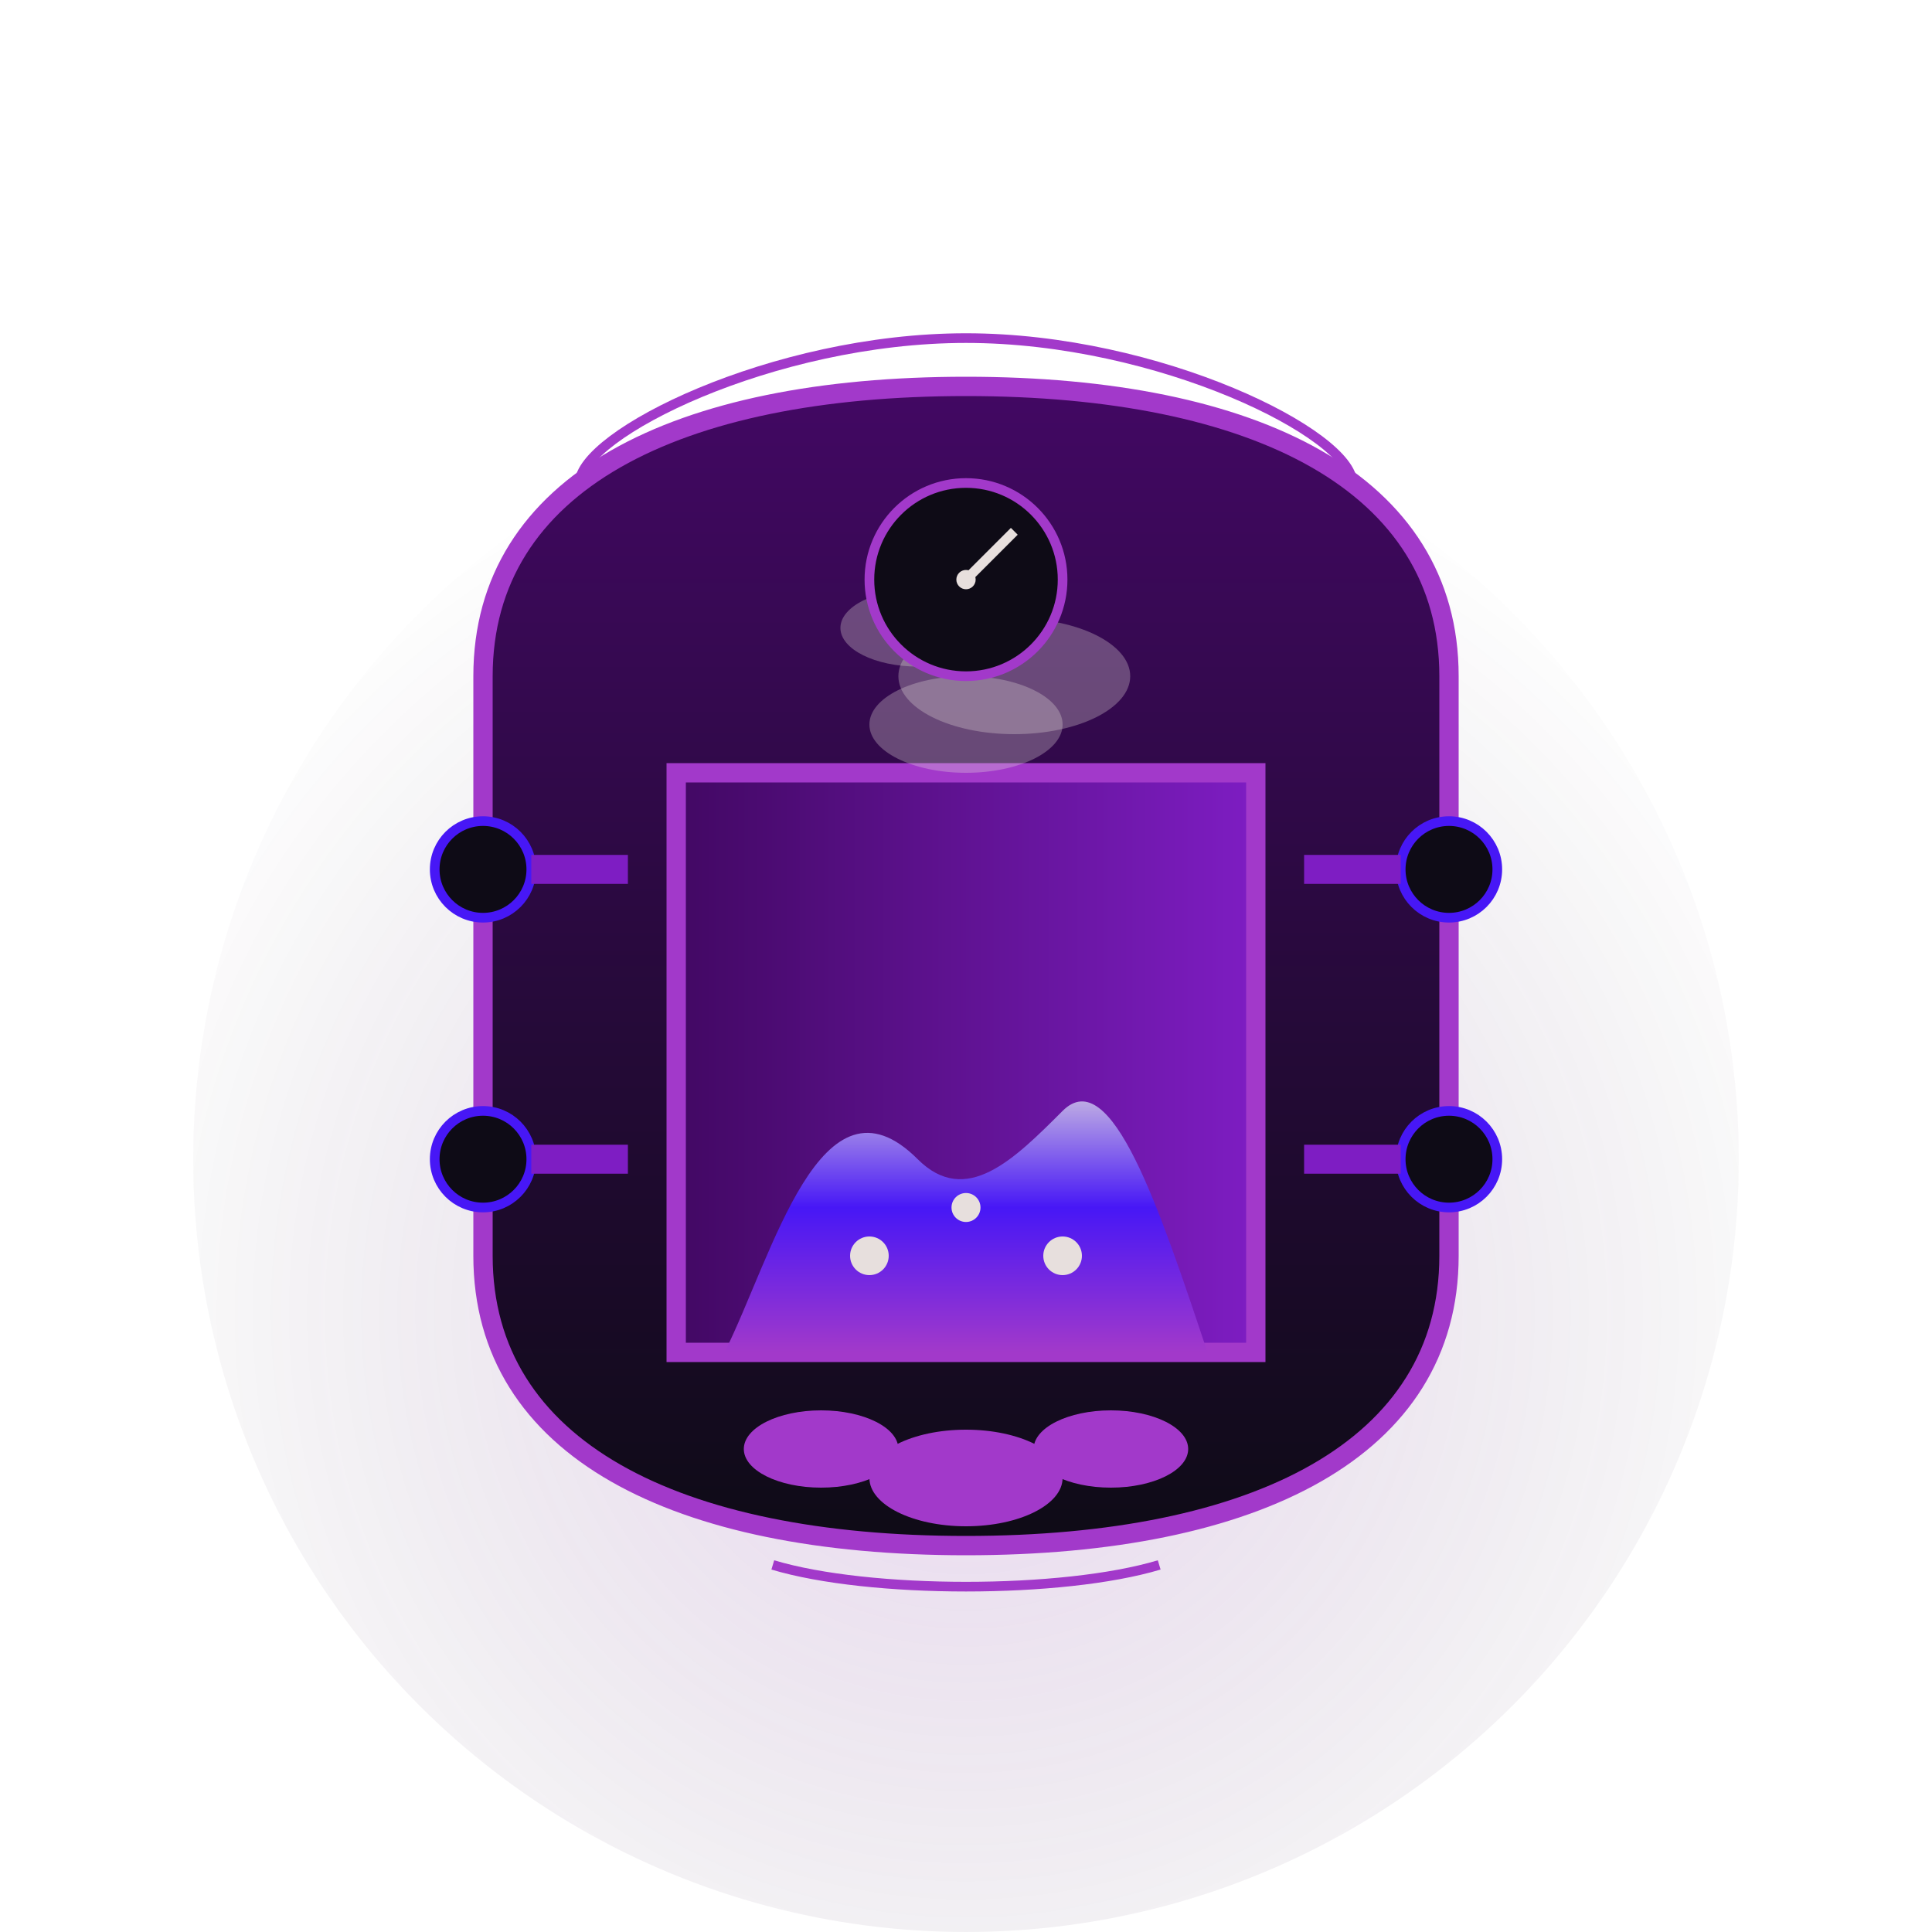
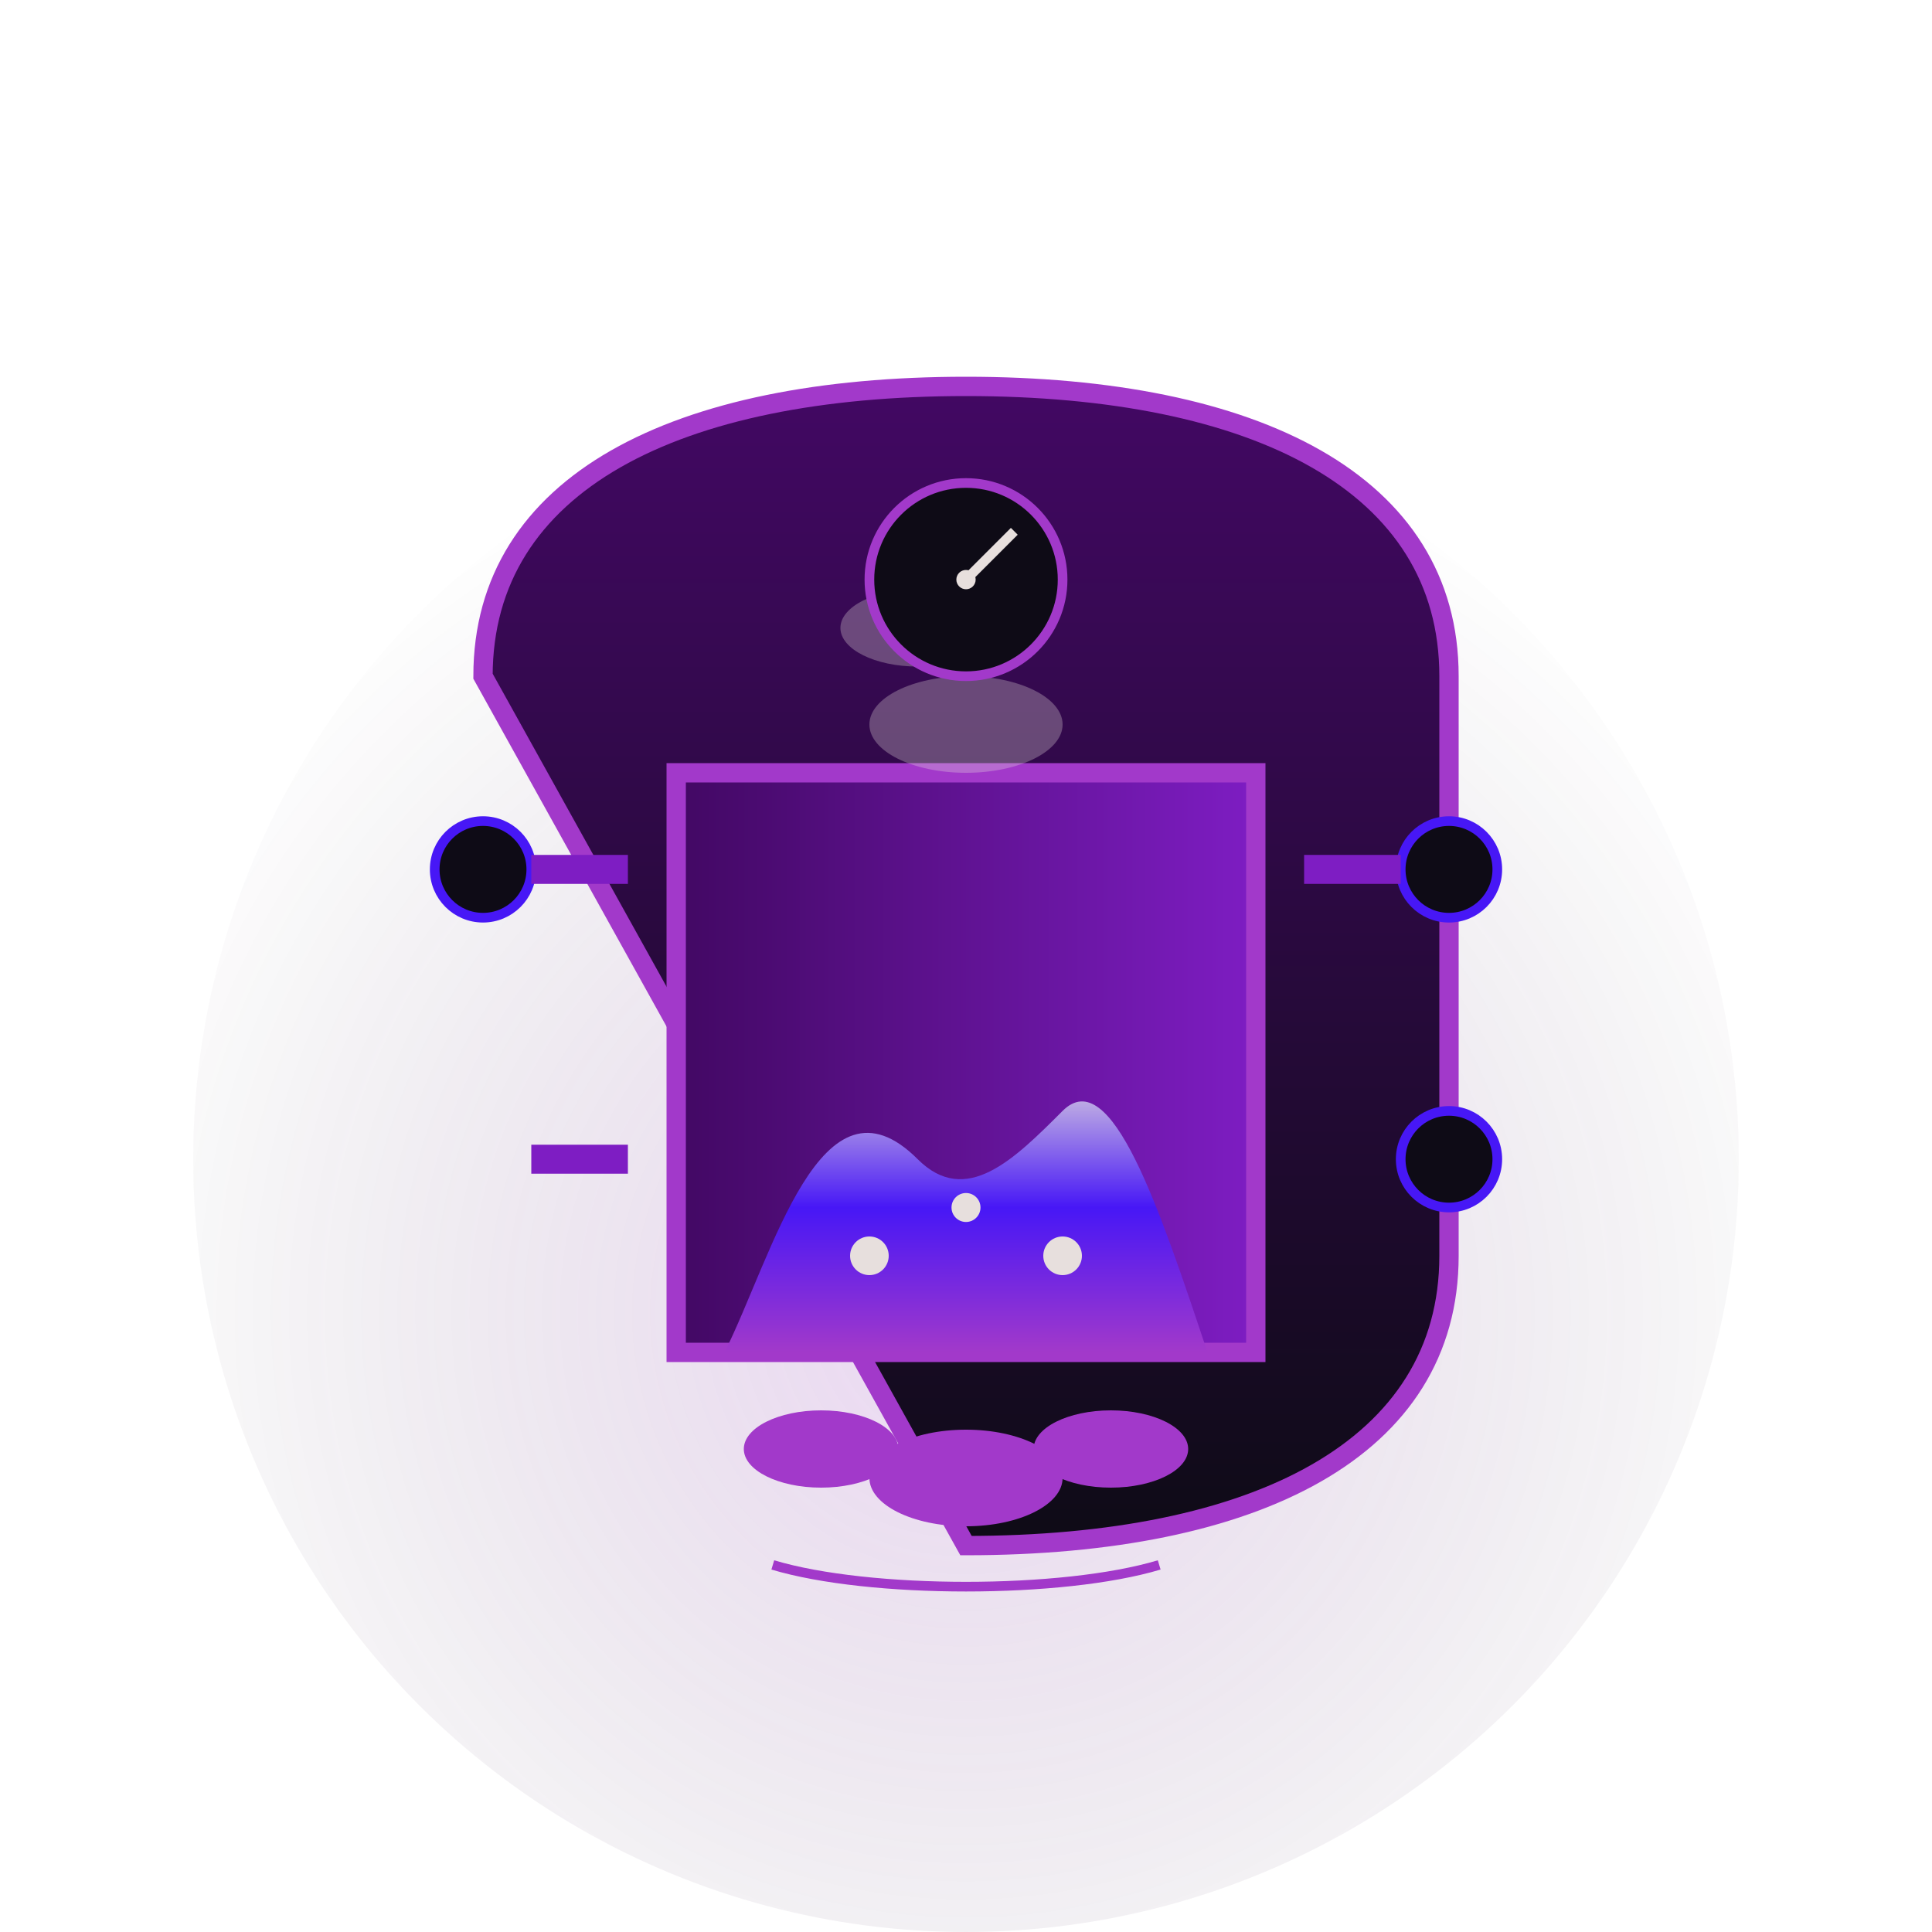
<svg xmlns="http://www.w3.org/2000/svg" viewBox="0 0 200 200">
  <style>
        .flame { animation: flameFlicker 1s infinite alternate; }
        .coal-glow { animation: coalPulse 3s infinite alternate; }
        .smoke { animation: smokeRise 4s infinite; }
        .spark { animation: sparkFly 2s infinite; }

        @keyframes flameFlicker {
        0% { transform: scale(1, 1); opacity: 0.9; }
        25% { transform: scale(0.95, 1.05); }
        50% { transform: scale(1.05, 0.95); opacity: 1; }
        75% { transform: scale(1.05, 1.05); }
        100% { transform: scale(1, 1); opacity: 0.9; }
        }

        @keyframes coalPulse {
        0% { filter: brightness(1); }
        100% { filter: brightness(1.4); }
        }

        @keyframes smokeRise {
        0% { opacity: 0.8; transform: translateY(0) scale(0.8); }
        100% { opacity: 0; transform: translateY(-30px) scale(1.5); }
        }

        @keyframes sparkFly {
        0% { opacity: 1; transform: translateY(0) translateX(0) scale(1); }
        50% { opacity: 0.8; }
        100% { opacity: 0; transform: translateY(-25px) translateX(15px) scale(0); }
        }
    </style>
  <radialGradient id="fireGlow" cx="50%" cy="60%" r="60%" fx="50%" fy="60%">
    <stop offset="0%" stop-color="#A239CA" stop-opacity="0.2" />
    <stop offset="100%" stop-color="#0E0B16" stop-opacity="0" />
  </radialGradient>
  <circle cx="100" cy="120" r="80" fill="url(#fireGlow)" />
  <g>
    <linearGradient id="furnaceGradient" x1="0%" y1="0%" x2="0%" y2="100%">
      <stop offset="0%" stop-color="#420863" />
      <stop offset="100%" stop-color="#0E0B16" />
    </linearGradient>
-     <path d="M50,70 C50,50 70,40 100,40 C130,40 150,50 150,70 L150,130 C150,150 130,160 100,160 C70,160 50,150 50,130 Z" fill="url(#furnaceGradient)" stroke="#A239CA" stroke-width="2" />
+     <path d="M50,70 C50,50 70,40 100,40 C130,40 150,50 150,70 L150,130 C150,150 130,160 100,160 Z" fill="url(#furnaceGradient)" stroke="#A239CA" stroke-width="2" />
    <linearGradient id="doorGradient" x1="0%" y1="0%" x2="100%" y2="0%">
      <stop offset="0%" stop-color="#420863" />
      <stop offset="100%" stop-color="#7E1DC3" />
    </linearGradient>
    <path d="M70,80 L130,80 L130,140 L70,140 Z" fill="url(#doorGradient)" stroke="#A239CA" stroke-width="2" rx="5" />
    <g class="flame">
      <linearGradient id="flameGradient" x1="0%" y1="100%" x2="0%" y2="0%">
        <stop offset="0%" stop-color="#A239CA" />
        <stop offset="50%" stop-color="#4717F6" />
        <stop offset="100%" stop-color="#E7DFDD" />
      </linearGradient>
      <path d="M75,140 C80,130 85,110 95,120 C100,125 105,120 110,115 C115,110 120,125 125,140" fill="url(#flameGradient)" />
    </g>
    <g class="smoke">
      <ellipse cx="100" cy="75" rx="10" ry="5" fill="#E7DFDD" opacity="0.3" />
    </g>
    <g class="smoke" style="animation-delay: 1s;">
-       <ellipse cx="105" cy="70" rx="12" ry="6" fill="#E7DFDD" opacity="0.3" />
-     </g>
+       </g>
    <g class="smoke" style="animation-delay: 2s;">
      <ellipse cx="95" cy="65" rx="8" ry="4" fill="#E7DFDD" opacity="0.3" />
    </g>
    <g class="coal-glow">
      <ellipse cx="85" cy="150" rx="8" ry="4" fill="#A239CA" />
      <ellipse cx="100" cy="153" rx="10" ry="5" fill="#A239CA" />
      <ellipse cx="115" cy="150" rx="8" ry="4" fill="#A239CA" />
    </g>
    <g class="spark">
      <circle cx="90" cy="130" r="2" fill="#E7DFDD" />
    </g>
    <g class="spark" style="animation-delay: 0.5s;">
      <circle cx="100" cy="125" r="1.5" fill="#E7DFDD" />
    </g>
    <g class="spark" style="animation-delay: 1s;">
      <circle cx="110" cy="130" r="2" fill="#E7DFDD" />
    </g>
    <circle cx="50" cy="90" r="5" fill="#0E0B16" stroke="#4717F6" stroke-width="1" />
-     <circle cx="50" cy="120" r="5" fill="#0E0B16" stroke="#4717F6" stroke-width="1" />
    <circle cx="150" cy="90" r="5" fill="#0E0B16" stroke="#4717F6" stroke-width="1" />
    <circle cx="150" cy="120" r="5" fill="#0E0B16" stroke="#4717F6" stroke-width="1" />
    <path d="M55,90 L65,90" stroke="#7E1DC3" stroke-width="3" />
    <path d="M55,120 L65,120" stroke="#7E1DC3" stroke-width="3" />
    <path d="M135,90 L145,90" stroke="#7E1DC3" stroke-width="3" />
-     <path d="M135,120 L145,120" stroke="#7E1DC3" stroke-width="3" />
    <circle cx="100" cy="60" r="10" fill="#0E0B16" stroke="#A239CA" stroke-width="1" />
    <path d="M100,60 L105,55" stroke="#E7DFDD" stroke-width="1" />
    <circle cx="100" cy="60" r="1" fill="#E7DFDD" />
-     <path d="M60,50 C60,45 80,35 100,35 C120,35 140,45 140,50" fill="none" stroke="#A239CA" stroke-width="1" />
    <path d="M80,162 C90,165 110,165 120,162" fill="none" stroke="#A239CA" stroke-width="1" />
  </g>
</svg>